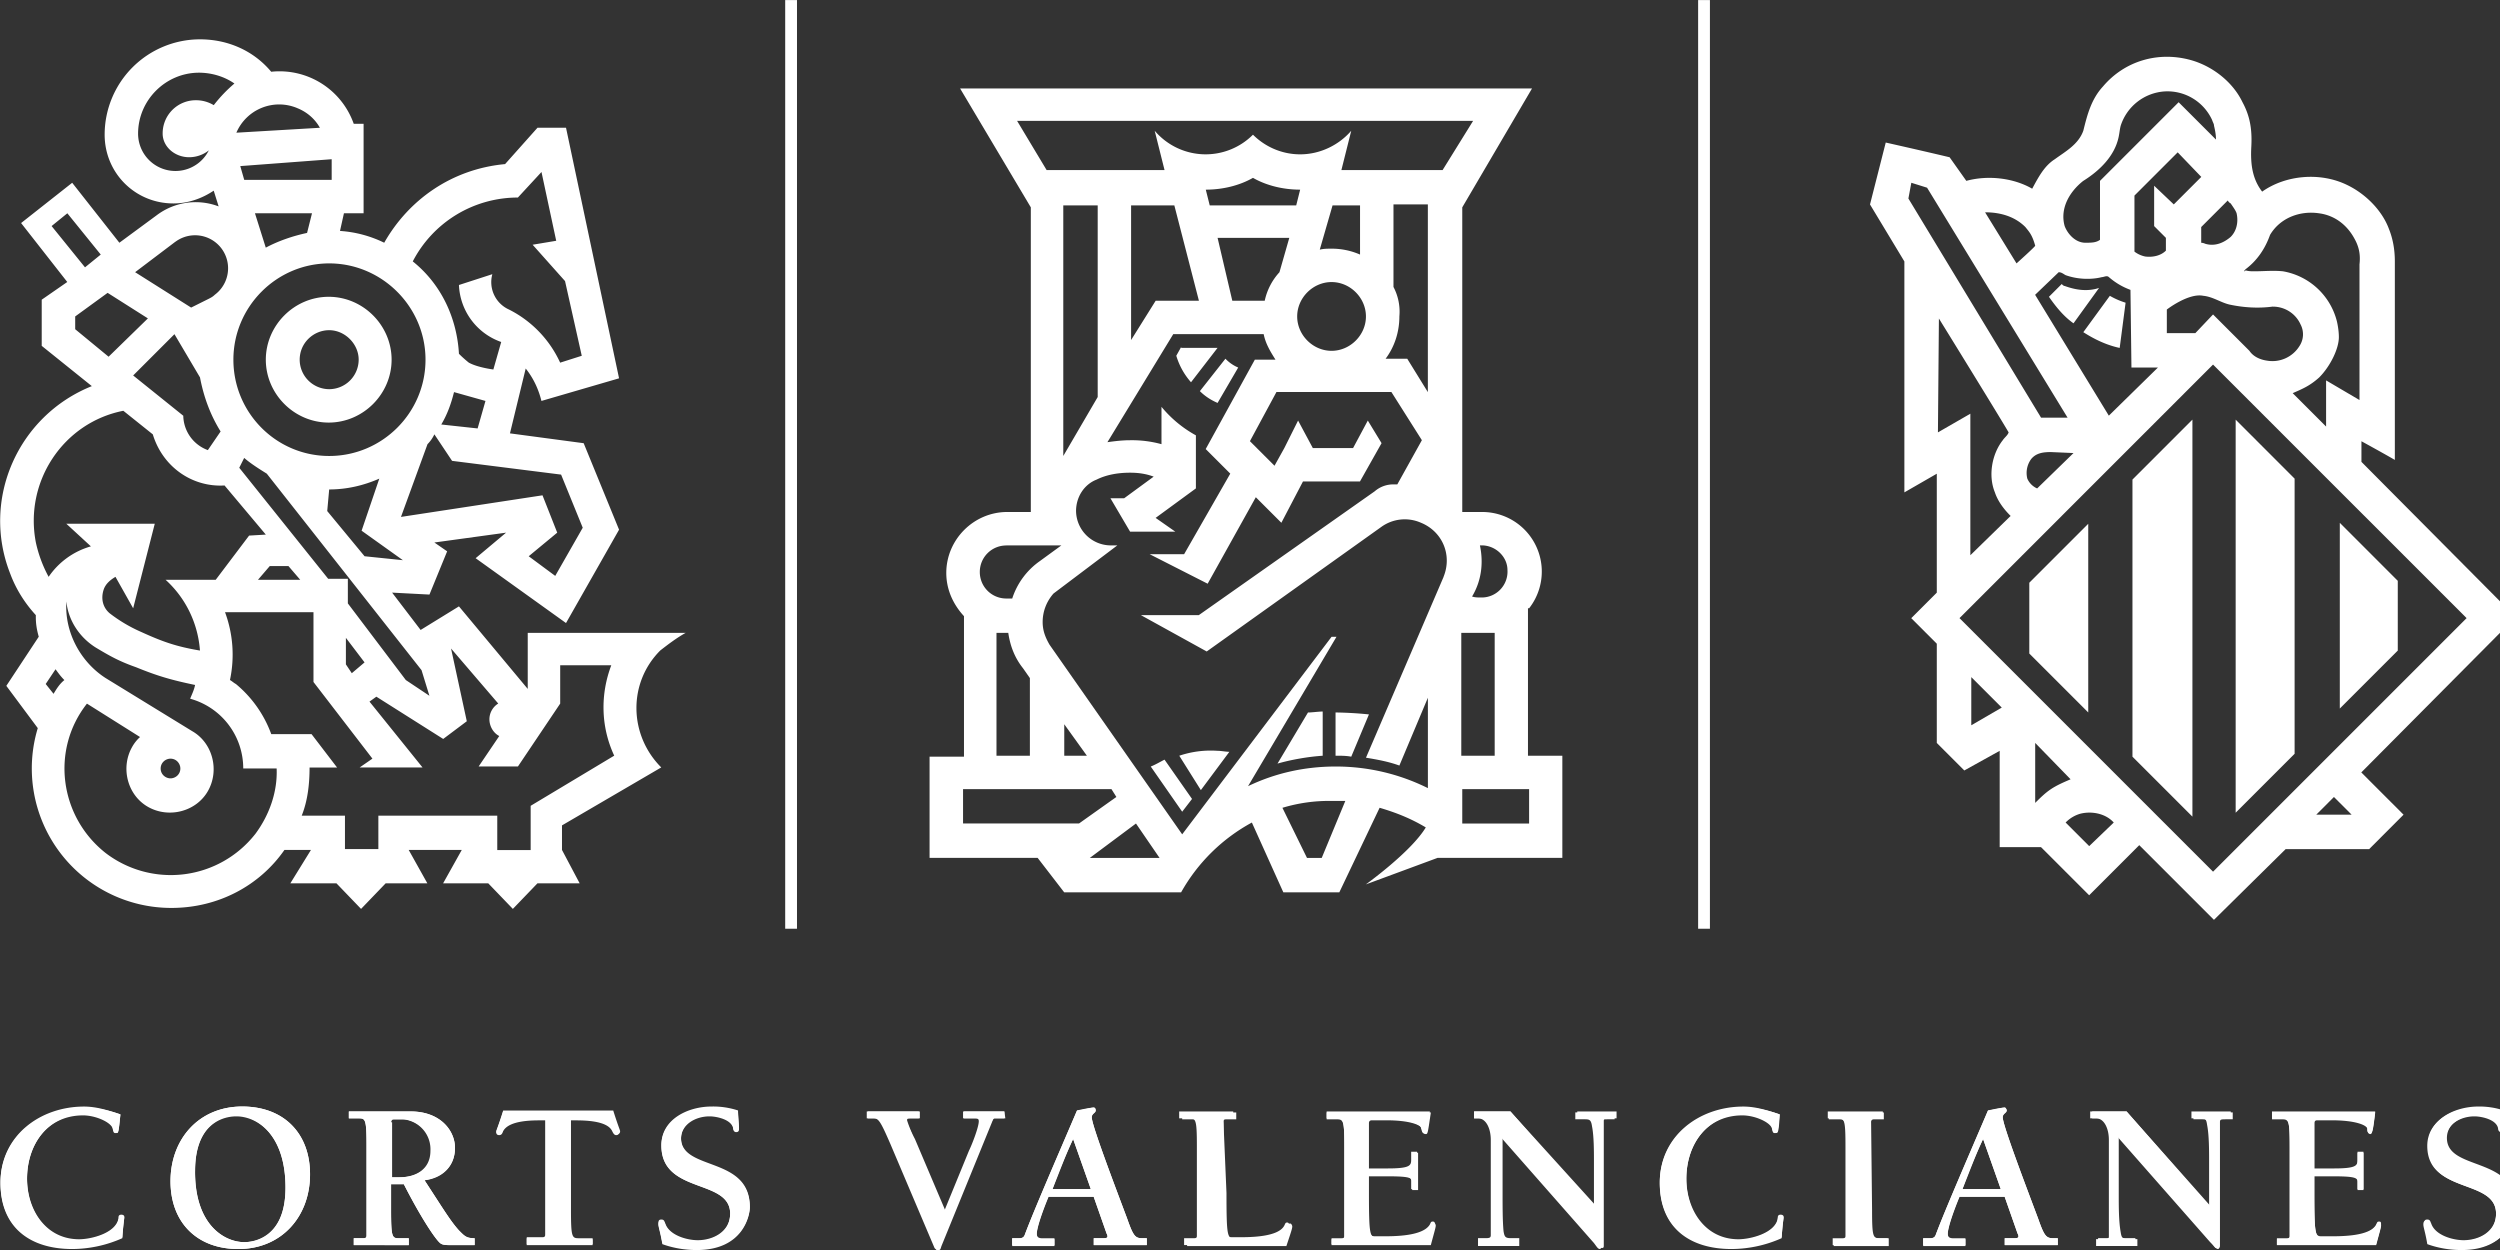
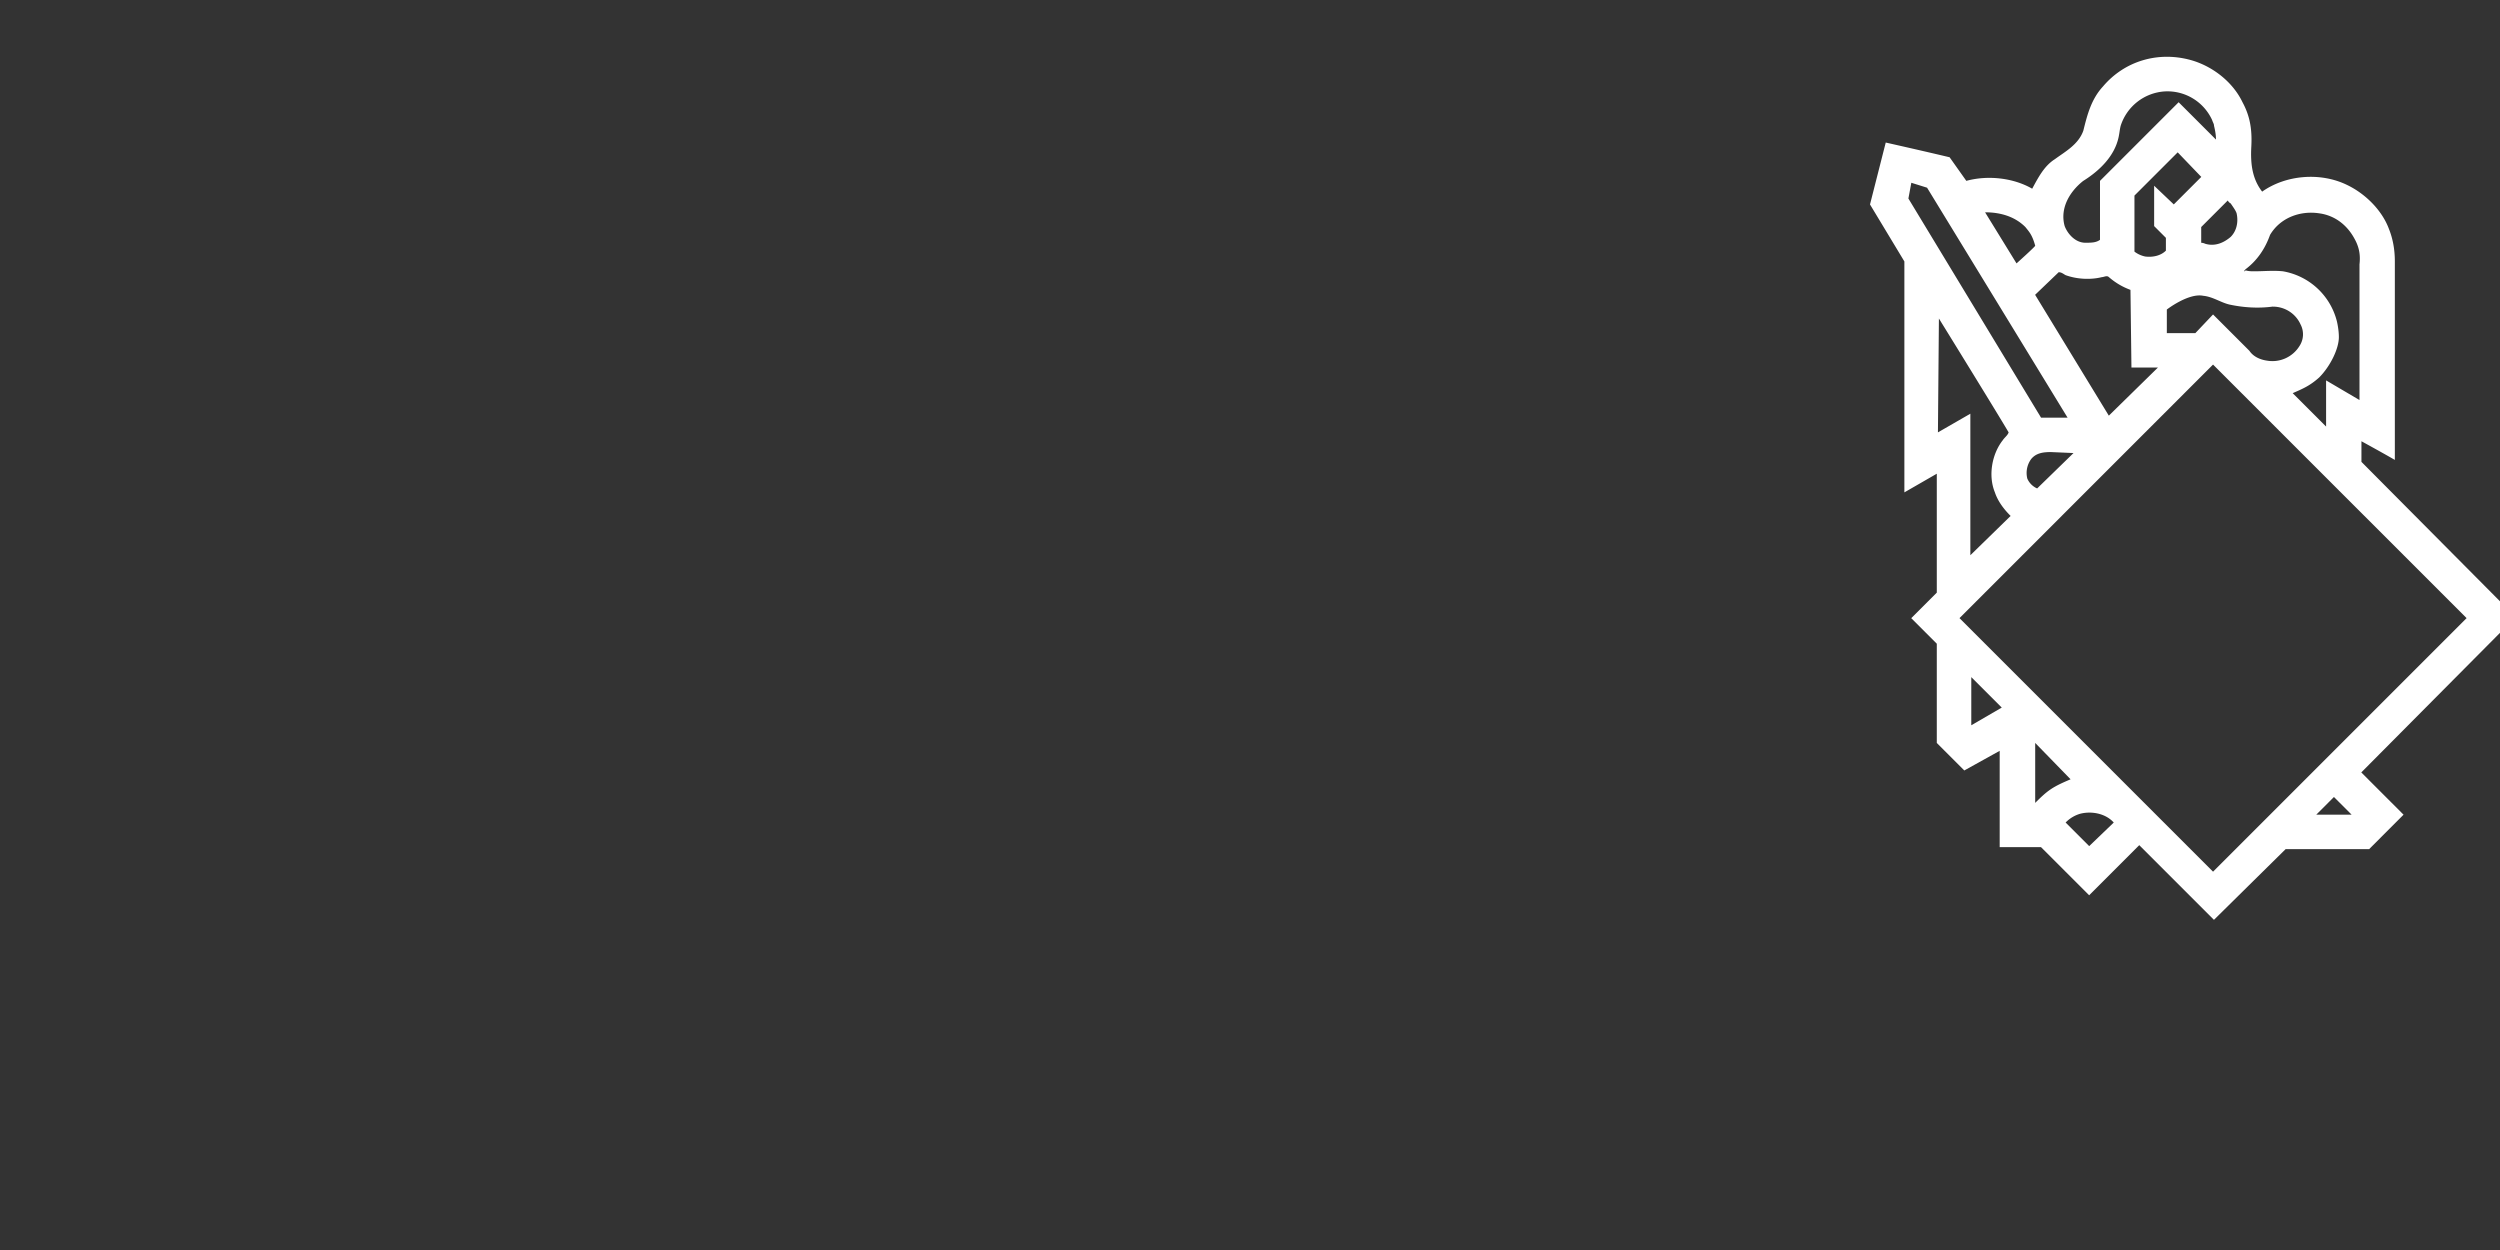
<svg xmlns="http://www.w3.org/2000/svg" width="64" height="32" viewBox="0 0 64 32">
  <rect x="0" y="0" width="64" height="32" fill="#333333" stroke="none" />
  <title>logo</title>
-   <path fill="#fff" d="M63.899 31.07c0-.906-1.761-.503-1.761-1.736 0-.654.679-.981 1.283-.981.226 0 .453.025.654.101 0 .151.025.352.025.453 0 .075-.05.075-.075.075-.05 0-.075-.05-.075-.101-.05-.226-.428-.302-.604-.302-.352 0-.73.201-.73.579 0 .855 1.761.453 1.761 1.761 0 .176-.151 1.082-1.358 1.082-.302 0-.604-.05-.88-.151-.05-.302-.101-.428-.101-.503 0-.025 0-.101.075-.101s.075.05.101.101c.101.302.553.428.83.428.453-.025.855-.226.855-.704zm-5.61.805v-.176h.252c.075 0 .075-.025.075-.075V29.36c0-.704-.025-.73-.201-.73h-.252v-.176h2.642c-.05.503-.075.553-.126.553-.075 0-.075-.05-.075-.126 0-.101-.302-.226-.906-.226h-.377c-.05 0-.075.025-.075.075v1.182h.503c.579 0 .604-.075.604-.226v-.201h.151v.956h-.151v-.201c0-.101-.025-.151-.604-.151h-.503v.403c0 1.157.025 1.157.201 1.157h.201c.302 0 1.031 0 1.182-.302.025-.05.025-.075.075-.075s.05.025.05.075c0 .05-.025.126-.126.503h-2.541v.025zm-3.849-3.422l2.164 2.44v-1.132c0-.302 0-.679-.05-.931-.025-.176-.075-.176-.201-.176h-.201v-.176h1.006v.176h-.151c-.151 0-.176 0-.176.075v3.17c0 .025-.025.075-.05.075-.05 0-.075-.05-.151-.151l-2.39-2.717v1.484c0 .302 0 .679.05.956.025.176.075.176.201.176h.226v.176h-1.006v-.201h.151c.151 0 .176 0 .176-.075v-2.44c0-.302-.126-.553-.327-.553h-.151v-.176h.88zm-3.22 1.988l-.453-1.283c-.201.428-.377.855-.528 1.283h.981zm.101.201h-1.157c-.126.302-.302.78-.302.956 0 .101.05.126.151.126h.302v.176h-1.082v-.201h.176c.075 0 .126-.025.151-.101.226-.604.78-1.862 1.333-3.17.101-.025.352-.075.428-.075.025 0 .05.05.05.075 0 .075-.101.075-.101.176 0 .201.604 1.786.906 2.591.151.428.201.503.377.503h.126v.176h-1.358v-.176h.252c.101 0 .126-.025.075-.126l-.327-.931zm-3.422-1.912v2.239c0 .704.025.73.201.73h.226v.176h-1.409v-.176h.252c.075 0 .075-.025.075-.075V29.36c0-.704-.025-.73-.201-.73h-.252v-.176H48.2v.176h-.252c-.05 0-.05.025-.05.101zm-2.339-.201c-.05.478-.05.478-.126.478-.05 0-.05-.025-.075-.126-.05-.151-.428-.327-.755-.327-.906 0-1.434.73-1.434 1.635 0 .805.453 1.56 1.333 1.56.302 0 .956-.176 1.006-.528 0-.05.025-.101.075-.101s.075.025.075.05c0 .05-.025.151-.05.528a3.176 3.176 0 0 1-1.283.277c-1.082 0-1.836-.553-1.836-1.686 0-1.182 1.006-1.937 2.138-1.937.327 0 .654.075.931.176zm-6.893-.076l2.138 2.44v-1.132c0-.302 0-.679-.05-.931-.025-.176-.075-.176-.201-.176h-.226v-.176h1.006v.176h-.151c-.151 0-.176 0-.176.075v3.17c0 .025-.025.075-.05.075-.05 0-.075-.05-.151-.151l-2.39-2.717v1.484c0 .302 0 .679.025.956.025.176.075.176.201.176h.201v.176h-1.006v-.201h.151c.126 0 .176 0 .176-.075v-2.44c0-.302-.126-.553-.327-.553h-.101v-.176h.931zm-4.579 3.422v-.176h.252c.075 0 .075-.025.075-.075V29.36c0-.704-.025-.73-.201-.73h-.252v-.176h2.642c-.05.503-.075.553-.126.553-.075 0-.075-.05-.101-.126 0-.101-.302-.226-.906-.226h-.377c-.05 0-.075.025-.075.075v1.182h.503c.579 0 .604-.075.604-.226v-.201h.151v.956h-.151v-.201c0-.101-.025-.151-.604-.151h-.503v.403c0 1.157.025 1.157.201 1.157h.176c.302 0 1.031 0 1.208-.302.025-.05.025-.075.075-.075s.05.025.05.075c0 .05-.025.126-.126.503h-2.516v.025zm-2.767-3.145v1.786c0 1.157.025 1.157.201 1.157h.176c.302 0 1.031 0 1.182-.302.025-.05.025-.075.075-.075.025 0 .05.025.05.075s-.025.126-.151.503h-2.541v-.176h.252c.075 0 .075-.025.075-.075v-2.264c0-.704-.025-.73-.201-.73h-.252v-.176h1.384v.176h-.252v.101zm-3.396 1.711l-.453-1.283c-.201.428-.377.855-.528 1.283h.981zm.075.201h-1.157c-.126.302-.302.78-.302.956 0 .101.05.126.151.126h.302v.176h-1.082v-.201h.176c.075 0 .126-.025.151-.101.226-.604.78-1.862 1.333-3.17.101-.025.352-.075.428-.075.05 0 .05.05.05.075 0 .075-.101.075-.101.176 0 .201.604 1.786.906 2.591.151.428.201.503.377.503h.126v.176H28v-.176h.252c.101 0 .126-.025.075-.126L28 30.641zm-2.289-2.189v.176h-.252c-.025 0-.025 0-.101.126L24.075 31.9c-.025.05-.05.101-.075.101s-.05-.025-.075-.05l-1.132-2.667c-.252-.579-.302-.654-.428-.654h-.176v-.176h1.333v.176h-.226c-.075 0-.101 0-.101.05 0 .025.101.226.201.478l.78 1.836.629-1.535c.075-.151.252-.604.252-.755 0-.075-.05-.075-.126-.075h-.277v-.176h1.057zm-7.019 2.617c0-.906-1.761-.503-1.761-1.736 0-.654.679-.981 1.283-.981.226 0 .453.025.679.101 0 .151.025.352.025.453 0 .075-.05.075-.075.075-.05 0-.075-.05-.075-.101-.05-.226-.428-.302-.604-.302-.352 0-.73.201-.73.579 0 .855 1.761.453 1.761 1.761 0 .176-.151 1.082-1.358 1.082-.302 0-.604-.05-.881-.151-.05-.302-.101-.428-.101-.503 0-.025 0-.101.075-.101s.075.05.101.101c.101.302.553.428.83.428.428-.025.83-.226.83-.704zm-3.522.629v.176h-1.686v-.176h.403c.075 0 .075-.025.075-.075v-2.943h-.101c-.252 0-.83 0-.981.277-.025.075-.05.101-.101.101s-.075-.025-.075-.075c0-.025.05-.126.176-.528h2.792c.126.403.176.503.176.528 0 .05-.025.075-.075.075s-.075-.05-.101-.101c-.126-.277-.73-.277-.981-.277h-.101v2.314c0 .704.025.73.201.73h.377V31.7zm-4.705.176H9.056v-.176h.252c.075 0 .075-.025.075-.075V29.36c0-.704-.025-.73-.201-.73H8.93v-.176h1.585c.755 0 1.132.478 1.132.931 0 .478-.327.78-.78.83.478.73.654 1.031.88 1.283.151.151.176.201.403.201v.176h-.604c-.126 0-.201 0-.277-.05-.151-.126-.553-.78-.931-1.509h-.327v.654c0 .704.025.73.201.73h.252v.176zm-.452-3.145v1.409h.201c.428 0 .805-.201.805-.679a.768.768 0 0 0-.704-.805h-.252c-.025 0-.05.025-.05.075zm-3.761 3.069c.176 0 1.057-.025 1.057-1.409s-.78-1.836-1.258-1.836c-.151 0-1.057.05-1.057 1.409-.025 1.384.755 1.836 1.258 1.836zm-.151.176c-1.057 0-1.736-.679-1.736-1.736 0-1.082.73-1.912 1.836-1.912 1.057 0 1.736.679 1.736 1.736 0 1.082-.73 1.912-1.836 1.912zm-3.019-3.446c-.05.478-.05.478-.126.478-.05 0-.05-.025-.075-.126-.05-.151-.428-.327-.755-.327-.906 0-1.434.73-1.434 1.635 0 .805.478 1.56 1.333 1.56.302 0 .956-.176 1.006-.528.025-.05.025-.101.075-.101s.075.025.075.05c0 .05-.025.151-.05.528a3.176 3.176 0 0 1-1.283.277c-1.082 0-1.836-.553-1.836-1.686 0-1.182 1.006-1.937 2.138-1.937a2.9 2.9 0 0 1 .931.176z" />
-   <path fill="#fff" d="M3.082 28.529c-.302-.101-.604-.201-.931-.201-1.132 0-2.138.755-2.138 1.937 0 1.132.755 1.686 1.836 1.686.403 0 .906-.101 1.283-.277.025-.352.05-.478.05-.528 0-.025-.025-.05-.075-.05-.075 0-.075.05-.075.101-.075.377-.704.528-1.006.528-.855 0-1.333-.755-1.333-1.56 0-.881.553-1.635 1.434-1.635.327 0 .73.176.755.327.025.101.025.126.075.126.075.05.075.05.126-.453zm3.17 3.27c-.503 0-1.258-.428-1.258-1.811s.906-1.409 1.057-1.409c.503 0 1.258.428 1.258 1.836 0 1.333-.906 1.384-1.057 1.384zm-.151.176c1.107 0 1.836-.83 1.836-1.912 0-1.057-.679-1.736-1.736-1.736-1.107 0-1.836.83-1.836 1.912 0 1.057.679 1.736 1.736 1.736zm4.364-.1v-.176h-.252c-.176 0-.201-.025-.201-.73v-.654h.327c.377.755.78 1.384.931 1.509.05.05.151.05.277.05h.604v-.176c-.201 0-.252-.05-.403-.201-.226-.252-.403-.553-.88-1.283.453-.075.78-.352.78-.83 0-.428-.377-.931-1.132-.931H8.931v.176h.252c.176 0 .201.025.201.73v2.264c0 .05-.025.075-.075.075h-.252v.176zm-.452-3.145c0-.05.025-.075.075-.075h.252c.176 0 .704.176.704.805 0 .478-.377.679-.805.679h-.201V28.73h-.025zm5.157 2.969h-.352c-.176 0-.201-.025-.201-.73v-2.314h.101c.252 0 .83 0 .981.277.025.075.05.101.101.101s.075-.025.075-.075c0-.025-.05-.126-.176-.528h-2.818c-.126.403-.176.503-.176.528 0 .05.025.075.075.075s.075-.05.101-.101c.126-.277.73-.277.981-.277h.101v2.943c0 .05-.025.075-.075.075h-.403v.176h1.686zm3.522-.629c0 .453-.428.679-.83.679-.277 0-.73-.126-.83-.428-.025-.05-.025-.101-.101-.101s-.075.05-.075.101c0 .075.05.201.101.503.277.101.579.151.881.151 1.208 0 1.358-.906 1.358-1.082 0-1.308-1.761-.906-1.761-1.761 0-.377.377-.579.73-.579.201 0 .553.075.604.302 0 .05.025.101.075.101s.075-.025.075-.075c0-.075-.025-.302-.025-.453a2.032 2.032 0 0 0-.679-.101c-.604 0-1.283.327-1.283.981 0 1.283 1.761.855 1.761 1.761zm7.019-2.617H24.68v.176h.277c.075 0 .126 0 .126.075 0 .151-.176.604-.252.755l-.629 1.535-.78-1.836a2.746 2.746 0 0 1-.201-.478c0-.05.025-.05.101-.05h.226v-.176h-1.333v.176h.176c.126 0 .176.075.428.654l1.132 2.667c.025.05.025.05.075.05s.05-.025.075-.101l1.283-3.145c.05-.126.05-.126.101-.126h.252zm2.214 1.988h-.981c.176-.428.327-.855.528-1.283zm.075.201l.327.931c.05.101.025.126-.075.126H28v.176h1.358v-.176h-.126c-.176 0-.226-.075-.377-.503-.302-.805-.906-2.39-.906-2.591 0-.101.101-.126.101-.176 0-.025-.025-.075-.05-.075-.075 0-.327.075-.428.075-.553 1.283-1.107 2.566-1.333 3.17-.025.075-.05.101-.151.101h-.176v.176h1.082V31.7h-.302c-.101 0-.151-.025-.151-.126 0-.176.176-.654.302-.956H28v.025zm3.321-1.912c0-.05 0-.075.075-.075h.252v-.176h-1.384v.176h.252c.176 0 .201.025.201.73v2.264c0 .05 0 .075-.075.075h-.252v.176h2.541c.126-.377.151-.453.151-.503 0-.025-.025-.075-.05-.075-.05 0-.075.025-.075.075-.176.302-.906.302-1.182.302h-.176c-.176 0-.201-.025-.201-1.157zm2.767 3.145h2.541c.101-.377.126-.453.126-.503 0-.025-.025-.075-.05-.075-.05 0-.05.025-.075.075-.176.302-.906.302-1.208.302h-.176c-.176 0-.201-.025-.201-1.157v-.403h.503c.579 0 .604.05.604.151v.201h.151v-.956h-.151v.201c0 .151-.025.226-.604.226h-.503v-1.182c0-.05.025-.075.075-.075h.377c.604 0 .906.126.906.226 0 .075.025.126.101.126.05 0 .05-.05.126-.553h-2.667v.176h.252c.176 0 .201.025.201.73v2.264c0 .05-.025.075-.075.075h-.252zm4.579-3.422h-.931v.176h.151c.201 0 .327.252.327.553v2.465c0 .075-.025.075-.176.075h-.151v.176h1.006v-.201h-.201c-.151 0-.176-.025-.201-.176-.025-.252-.025-.654-.025-.956v-1.484l2.39 2.717c.075.101.126.151.151.151.05 0 .05-.025.05-.075v-3.17c0-.075.025-.075.176-.075h.151v-.176h-1.006v.176h.226c.151 0 .176 0 .201.176.05.252.05.654.05.931v1.132zm6.893.076c-.302-.101-.604-.201-.931-.201-1.132 0-2.138.755-2.138 1.937 0 1.132.755 1.686 1.836 1.686.403 0 .906-.101 1.283-.277.025-.352.05-.478.05-.528 0-.025-.025-.05-.075-.05-.075 0-.075.05-.075.101-.075.377-.704.528-1.006.528-.855 0-1.333-.755-1.333-1.56 0-.881.553-1.635 1.434-1.635.327 0 .73.176.755.327.025.101.025.126.075.126.075.05.101.05.126-.453zm2.339.201c0-.05.025-.075.075-.075h.252v-.176h-1.409v.176h.252c.176 0 .201.025.201.73v2.264c0 .05 0 .075-.075.075h-.252v.176h1.409v-.201h-.226c-.176 0-.201-.025-.201-.73zm3.321 1.711h-.981c.176-.428.327-.855.528-1.283zm.101.201l.327.931c.05.101.025.126-.075.126h-.252v.176h1.358v-.176h-.126c-.176 0-.226-.075-.377-.503-.302-.805-.906-2.39-.906-2.591 0-.101.101-.126.101-.176 0-.025-.025-.075-.05-.075-.075 0-.352.075-.428.075-.553 1.283-1.107 2.566-1.333 3.17-.025.075-.05.101-.151.101h-.176v.176h1.082V31.7h-.302c-.101 0-.151-.025-.151-.126 0-.176.176-.654.302-.956h1.157v.025zm3.119-2.189h-.931v.176h.151c.201 0 .327.252.327.553v2.465c0 .075-.025.075-.176.075h-.151v.176h1.006v-.201h-.226c-.151 0-.176-.025-.201-.176-.05-.252-.05-.654-.05-.956v-1.484l2.39 2.717c.101.101.126.151.151.151.05 0 .05-.025.05-.075v-3.17c0-.075.025-.075.176-.075h.151v-.176h-1.006v.176h.201c.151 0 .176 0 .201.176.05.252.05.654.05.931v1.132zm3.849 3.422h2.541c.101-.377.126-.453.126-.503 0-.025-.025-.075-.05-.075-.05 0-.05.025-.075.075-.176.302-.906.302-1.182.302h-.201c-.176 0-.201-.025-.201-1.157v-.403h.503c.579 0 .604.05.604.151v.201h.151v-.956h-.151v.201c0 .151-.025.226-.604.226h-.503v-1.182c0-.05.025-.075.075-.075h.377c.604 0 .906.126.906.226 0 .075.025.126.075.126s.05-.05.126-.553h-2.642v.176h.252c.176 0 .201.025.201.73v2.264c0 .05-.025.075-.075.075h-.252zm5.61-.805c0 .453-.428.679-.83.679-.277 0-.73-.126-.83-.428-.025-.05-.025-.101-.101-.101s-.075.05-.075.101c0 .075.05.201.101.503.277.101.579.151.88.151 1.208 0 1.358-.906 1.358-1.082 0-1.308-1.761-.906-1.761-1.761 0-.377.377-.579.73-.579.201 0 .553.075.604.302.025.05.025.101.075.101.025 0 .075-.025.075-.075 0-.075-.025-.302-.025-.453a1.983 1.983 0 0 0-.654-.101c-.604 0-1.283.327-1.283.981-.025 1.283 1.736.855 1.736 1.761zM9.182 9.208a.757.757 0 0 1-.755.755.757.757 0 0 1-.755-.755c0-.428.352-.755.755-.755s.755.352.755.755zm-2.377 0c0 .88.73 1.61 1.61 1.61s1.61-.73 1.61-1.61-.73-1.61-1.61-1.61c-.88 0-1.61.73-1.61 1.61zm46.05-1.887c-.025 0-.05-.025-.075-.05l-.327.327c.176.252.377.503.629.679l.654-.906c-.302.101-.604.05-.88-.05zm1.736 4.956v7.094l1.535 1.535V10.742zm-15.446 8.805h-1.711v-.881h1.711v.881zm-2.189-6.314l-1.987 4.629c.302.05.579.101.855.201l.73-1.736v2.314a5.28 5.28 0 0 0-2.365-.553c-.805 0-1.56.176-2.239.503l2.264-3.824h-.126l-3.824 5.057-3.396-4.855c-.101-.176-.176-.352-.176-.579 0-.277.101-.528.277-.73l1.635-1.233h-.176a.892.892 0 0 1-.881-.88c0-.352.201-.679.528-.805.252-.126.553-.176.855-.176.201 0 .403.025.604.101l-.755.553h-.352l.503.855h1.157l-.503-.352 1.031-.755v-1.358a3.038 3.038 0 0 1-.881-.73v.956a2.844 2.844 0 0 0-.805-.101c-.201 0-.403.025-.579.05l1.686-2.767h2.314c.05.252.176.453.302.654h-.528l-1.258 2.289.629.629-1.182 2.063h-.881l1.484.755 1.233-2.214.654.654.553-1.057h1.459l.553-.981-.352-.579-.377.704h-1.031l-.377-.704-.352.704-.252.453-.629-.629.679-1.258h2.943l.78 1.233-.629 1.132h-.075a.724.724 0 0 0-.503.176l-4.503 3.17h-1.484l1.686.931 4.478-3.195a1.026 1.026 0 0 1 1.006-.101c.553.226.805.83.579 1.384zm-3.12 7.195h-.377l-.629-1.283a4.107 4.107 0 0 1 1.258-.176h.352l-.604 1.459zm-5.937 0l1.182-.881.604.881h-1.786zm-.654-2.617v-.805l.579.805h-.579zm-2.591 1.736v-.881h3.799l.126.201-.956.679h-2.969zm1.711-3.723v1.987h-.855v-3.145h.302c.05.352.176.654.377.906l.176.252zm-.604-3.396h1.409l-.553.403a1.876 1.876 0 0 0-.704.956h-.151c-.377 0-.679-.302-.679-.679s.302-.679.679-.679zm2.34-8.705v4.906l-.881 1.509V5.258h.881zm2.591 2.441h-1.107l-.629 1.006V5.258h1.107l.629 2.44zm3.094-1.308l.327-1.132h.704v1.258a1.798 1.798 0 0 0-.73-.151c-.101 0-.201 0-.302.025zm.302.83c.478 0 .88.403.88.88s-.403.88-.88.88-.88-.403-.88-.88.403-.88.88-.88zm-1.082-1.132l-.252.88a1.56 1.56 0 0 0-.377.73h-.83l-.377-1.61h1.836zm-2.037-.831l-.101-.403c.428 0 .855-.101 1.208-.302.352.201.78.302 1.208.302l-.101.403h-2.214zm4.704 2.088V5.233h.88v4.805l-.528-.855h-.553c.226-.302.352-.679.352-1.082a1.361 1.361 0 0 0-.151-.755zm-9.635-4.251h11.673l-.78 1.258H34.34l.252-1.006c-.302.352-.78.604-1.308.604-.478 0-.906-.201-1.208-.503a1.711 1.711 0 0 1-2.516-.101l.252 1.006h-3.019l-.755-1.258zm12.226 16.251h-.855v-3.145h.855v3.145zm-.377-5.383c.377-.025.704.277.704.629a.662.662 0 0 1-.654.704c-.101 0-.176 0-.252-.025.226-.377.302-.83.201-1.308zm1.258 1.61a1.525 1.525 0 0 0-1.208-2.466h-.503V5.308l1.786-3.044H24.578l1.811 3.044v7.799h-.604c-.855 0-1.56.704-1.56 1.56 0 .428.176.805.453 1.107v3.597h-.881v2.591h2.767l.679.881h2.994a4.58 4.58 0 0 1 1.811-1.786l.805 1.786h1.434l1.031-2.164c.428.126.805.277 1.182.503-.377.629-1.535 1.459-1.535 1.459l1.836-.679h3.195v-2.616h-.88v-3.774h.025zm15.27-7.824a1.964 1.964 0 0 1-.403-.176l-.679.931c.277.176.579.327.931.403l.151-1.157zM51.95 16.73l1.509 1.509v-4.83l-1.509 1.509v1.811zm5.283-5.987v10.063l1.509-1.509v-7.044z" />
  <path fill="#fff" d="M59.296 20.856l.453-.453.453.453h-.906zm-2.642 1.459l-6.491-6.491 6.491-6.491 6.491 6.491-6.491 6.491zm-3.17-.654l-.604-.604a.844.844 0 0 1 .377-.226c.302-.075.654 0 .855.226l-.629.604zm-1.383-1.107v-1.535l.906.931c-.176.075-.352.151-.503.252s-.277.226-.403.352zm-1.636-1.987v-1.233l.78.78-.78.453zm-.83-10.415s1.585 2.566 1.786 2.918c-.025.075-.101.126-.151.201-.277.352-.377.906-.201 1.333.075.226.226.428.403.604l-1.031 1.006v-3.623l-.83.478.025-2.918zm3.447 3.446l-.931.906a.487.487 0 0 1-.252-.252.602.602 0 0 1 .101-.503c.126-.151.302-.176.503-.176l.579.025zm-4.227-6.516l.075-.403.403.126 3.597 5.887h-.679l-3.396-5.61zm2.994.73c.101.126.176.201.252.478 0 .025-.478.453-.478.453l-.805-1.308c.428 0 .78.126 1.031.377zm.855 1.157c.075 0 .126.05.176.075.277.101.629.126.931.05.05 0 .126-.05.176 0 .176.151.352.252.553.327l.025 1.987h.679l-1.258 1.233-1.887-3.094.604-.579zm.629-2.339c.403-.252.805-.629.906-1.132.025-.126.025-.176.05-.277a1.268 1.268 0 0 1 1.132-.881 1.258 1.258 0 0 1 1.208.73c.025.075.05.101.05.151.025.101.05.226.05.352l-.956-.956L53.76 4.63v1.509c-.101.075-.226.075-.377.075-.252 0-.453-.226-.528-.428-.126-.453.126-.88.478-1.157zm3.698.503s.025.05.075.075c.05.075.126.176.151.252.05.226 0 .453-.151.604-.176.151-.403.252-.654.176-.05-.025-.101-.025-.101-.025v-.403l.679-.679zm-1.886.654l.302.302v.327c-.126.126-.327.176-.528.151a.672.672 0 0 1-.277-.126V5.007L55.749 3.9l.604.629-.704.704-.503-.478v1.031zm3.044 2.063c.302 0 .579.176.704.453a.543.543 0 0 1-.025.553.815.815 0 0 1-.83.377c-.176-.025-.352-.101-.453-.252l-.931-.931-.453.478h-.73v-.604s.553-.428.931-.352c.252.025.453.176.679.226.352.075.73.101 1.107.05zm-.705-.956c.302-.226.503-.528.629-.88.252-.428.755-.629 1.258-.553.377.05.704.277.906.654.126.226.151.428.126.654v3.472l-.855-.503v1.182l-.855-.855c.226-.101.428-.176.679-.403.277-.277.503-.73.503-1.031 0-.201-.05-.403-.05-.403a1.728 1.728 0 0 0-1.384-1.283c-.252-.025-.478 0-.73 0-.075 0-.151 0-.226-.025 0 .025-.075.05 0-.025zm6.919 8.905l-3.95-3.975v-.528s.553.302.855.478V6.692c0-.302-.05-.579-.151-.83-.176-.478-.604-.906-1.082-1.132-.679-.327-1.56-.252-2.164.176-.252-.327-.302-.704-.277-1.157.025-.478-.05-.805-.226-1.132-.252-.528-.78-.931-1.333-1.082-.83-.226-1.686.025-2.239.679-.302.327-.403.73-.503 1.132-.126.352-.453.528-.73.73-.277.176-.428.478-.579.755-.478-.277-1.132-.352-1.686-.201l-.428-.604c-.528-.126-1.082-.252-1.635-.377l-.403 1.585.88 1.459v5.912l.83-.478v3.044l-.654.654.654.654v2.541l.704.704.906-.503v2.465h1.057l1.233 1.233 1.283-1.283 1.912 1.912 1.836-1.811h2.138l.88-.881-1.082-1.082 3.95-3.975z" />
-   <path fill="#fff" d="M59.899 13.384v4.755l1.484-1.484v-1.786zm-30.44 6.239l.805 1.157.252-.327-.704-1.006c-.101.05-.226.126-.352.176zm.78-10.742l-.126.226a1.8 1.8 0 0 0 .377.679l.679-.88h-.931v-.025zm3.95 10.465c.126 0 .277 0 .403.025l.453-1.082a9.825 9.825 0 0 0-.855-.05v1.107zM13.585 20.63v1.132h-.855v-.881H9.686v.855h-.855v-.855H7.724c.151-.377.201-.805.201-1.233h.704l-.654-.855H6.944a3.003 3.003 0 0 0-.906-1.283c-.05-.025-.101-.075-.151-.101a3.124 3.124 0 0 0-.126-1.736h2.264v1.786l1.509 1.962-.327.226h1.61l-1.358-1.686.176-.126 1.711 1.082.604-.453-.403-1.862 1.208 1.409c-.126.075-.226.226-.226.403s.101.352.252.428l-.528.78h1.006l1.082-1.61v-.981h1.308c-.277.73-.277 1.56.075 2.314l-2.138 1.283zm-9.472-.956c0-.151.126-.252.252-.252.151 0 .252.126.252.252 0 .151-.126.252-.252.252s-.252-.101-.252-.252zm2.415 1.685a2.748 2.748 0 0 1-3.824.478c-1.182-.931-1.409-2.642-.478-3.824l1.359.855a.975.975 0 0 0-.201.252c-.302.528-.126 1.233.403 1.535s1.233.126 1.535-.403c.302-.528.126-1.233-.403-1.535l-2.214-1.358c-.629-.403-1.057-1.157-1.006-1.962.05.503.352.931.755 1.182.377.226.604.352 1.031.503.553.226.906.327 1.509.453-.025.126-.075.226-.126.352a1.85 1.85 0 0 1 1.359 1.786h.855c.025.579-.176 1.182-.553 1.686zm-5.157-3.597l-.201-.252.252-.377c.075.101.126.176.226.277-.126.101-.201.226-.277.352zm-.453-3.875c-.302-1.56.704-3.069 2.239-3.371l.755.604c.252.83 1.006 1.358 1.836 1.308l1.057 1.258-.428.025-.855 1.132H4.239c.528.478.83 1.132.88 1.811-.604-.101-.956-.226-1.509-.478a3.796 3.796 0 0 1-.805-.478c-.176-.151-.226-.377-.151-.604.05-.151.176-.252.302-.327l.453.805.553-2.164H1.698l.629.579a1.952 1.952 0 0 0-1.082.78 3.33 3.33 0 0 1-.327-.88zm1.007-5.459v-.327l.83-.604 1.031.654-1.006.981-.855-.704zm-.604-2.641l.403-.327.855 1.057-.403.327-.855-1.057zm4.327 5.258l-.327.478a.956.956 0 0 1-.629-.88L3.409 9.612l1.057-1.057.654 1.107c.101.528.277.981.528 1.384zM4.491 6.189a.844.844 0 1 1 1.006 1.358c-.05.05-.101.075-.151.101l-.453.226-1.434-.906 1.031-.78zm.981-3.497a.875.875 0 0 0-.453-.126.848.848 0 0 0-.855.855c0 .327.302.604.679.604a.809.809 0 0 0 .503-.176.956.956 0 0 1-1.811-.428c0-.855.704-1.56 1.56-1.56.327 0 .654.101.906.277a3.656 3.656 0 0 0-.528.553zm2.138.076c.252.101.453.277.579.503l-2.138.126a1.192 1.192 0 0 1 1.56-.629zm.843 1.836H6.252l-.101-.352 2.34-.176v.528h-.038zm-1.925.856h1.459l-.126.503c-.352.075-.73.201-1.057.377l-.277-.88zm4.365 3.748c0 1.358-1.107 2.465-2.465 2.465s-2.453-1.107-2.453-2.465 1.107-2.465 2.453-2.465 2.465 1.107 2.465 2.465zm2.365-4.151l.604-.654.377 1.761-.604.101.83.931.428 1.912-.553.176a2.851 2.851 0 0 0-1.308-1.359.769.769 0 0 1-.428-.906l-.855.277a1.615 1.615 0 0 0 1.082 1.459l-.201.704s-.403-.05-.629-.176a3.042 3.042 0 0 1-.252-.226c-.05-.88-.428-1.761-1.182-2.365a3.028 3.028 0 0 1 2.692-1.635zm-1.962 5.811c.151-.252.252-.528.327-.83l.805.226-.201.704-.931-.101zm3.069 1.284l.553 1.358-.704 1.233-.679-.503.73-.604-.377-.956-3.623.553.679-1.862a.896.896 0 0 0 .176-.252l.453.679 2.792.352zM9.333 14.24l-.956-1.157.05-.553c.453 0 .88-.101 1.283-.277l-.453 1.333 1.057.755-.981-.101zm-1.647.603H6.604l.302-.352h.478l.302.352zm1.647 2.114l-.327.277-.151-.226v-.679l.478.629zm1.459.201l.201.654-.604-.403-1.484-1.962v-.629h-.503l-2.277-2.843.126-.252c.176.151.377.277.579.403l3.962 5.031zm6.768-.956h-4.05v1.434l-1.761-2.113-.981.604-.73-.956.956.05.453-1.107-.327-.226 1.836-.252-.78.654 2.314 1.66 1.358-2.39-.906-2.214-1.887-.252.403-1.66c.201.252.327.528.403.83l1.987-.579L14.49 3.27h-.73l-.83.931c-1.358.126-2.465.906-3.094 2.013a3.032 3.032 0 0 0-1.132-.302l.101-.453h.503V3.17h-.252a2.014 2.014 0 0 0-2.113-1.333c-.44-.528-1.094-.83-1.824-.83a2.442 2.442 0 0 0-2.44 2.44c0 .981.78 1.761 1.761 1.761.377 0 .73-.126 1.031-.327l.126.403a1.653 1.653 0 0 0-1.585.226l-.956.704-1.208-1.535L.54 5.71l1.182 1.509-.654.453v1.182l1.283 1.031C.464 10.64-.492 12.778.263 14.69c.151.403.377.755.654 1.057v.05c0 .176.025.327.075.503l-.83 1.258.805 1.082a3.57 3.57 0 0 0 3.421 4.603c1.208 0 2.264-.579 2.893-1.484h.679l-.528.855h1.182l.629.654.629-.654h1.069l-.478-.855h1.358l-.478.855H12.5l.629.654.629-.654h1.082l-.453-.855v-.629l2.541-1.484c-.83-.83-.855-2.164-.025-2.994.226-.176.428-.327.654-.453zm13.61-5.887l.528-.906a.962.962 0 0 1-.327-.226l-.654.83c.126.126.277.226.453.302zm1.534 9.233c.352-.101.78-.176 1.157-.201v-1.132c-.101 0-.277.025-.377.025l-.78 1.308zm-2.515-.202l.553.881.73-.981c-.101 0-.201-.025-.302-.025a2.506 2.506 0 0 0-.981.126zM20.101.001h.302v23.774h-.302V.001zm23.371 0h.302v23.774h-.302V.001z" />
</svg>